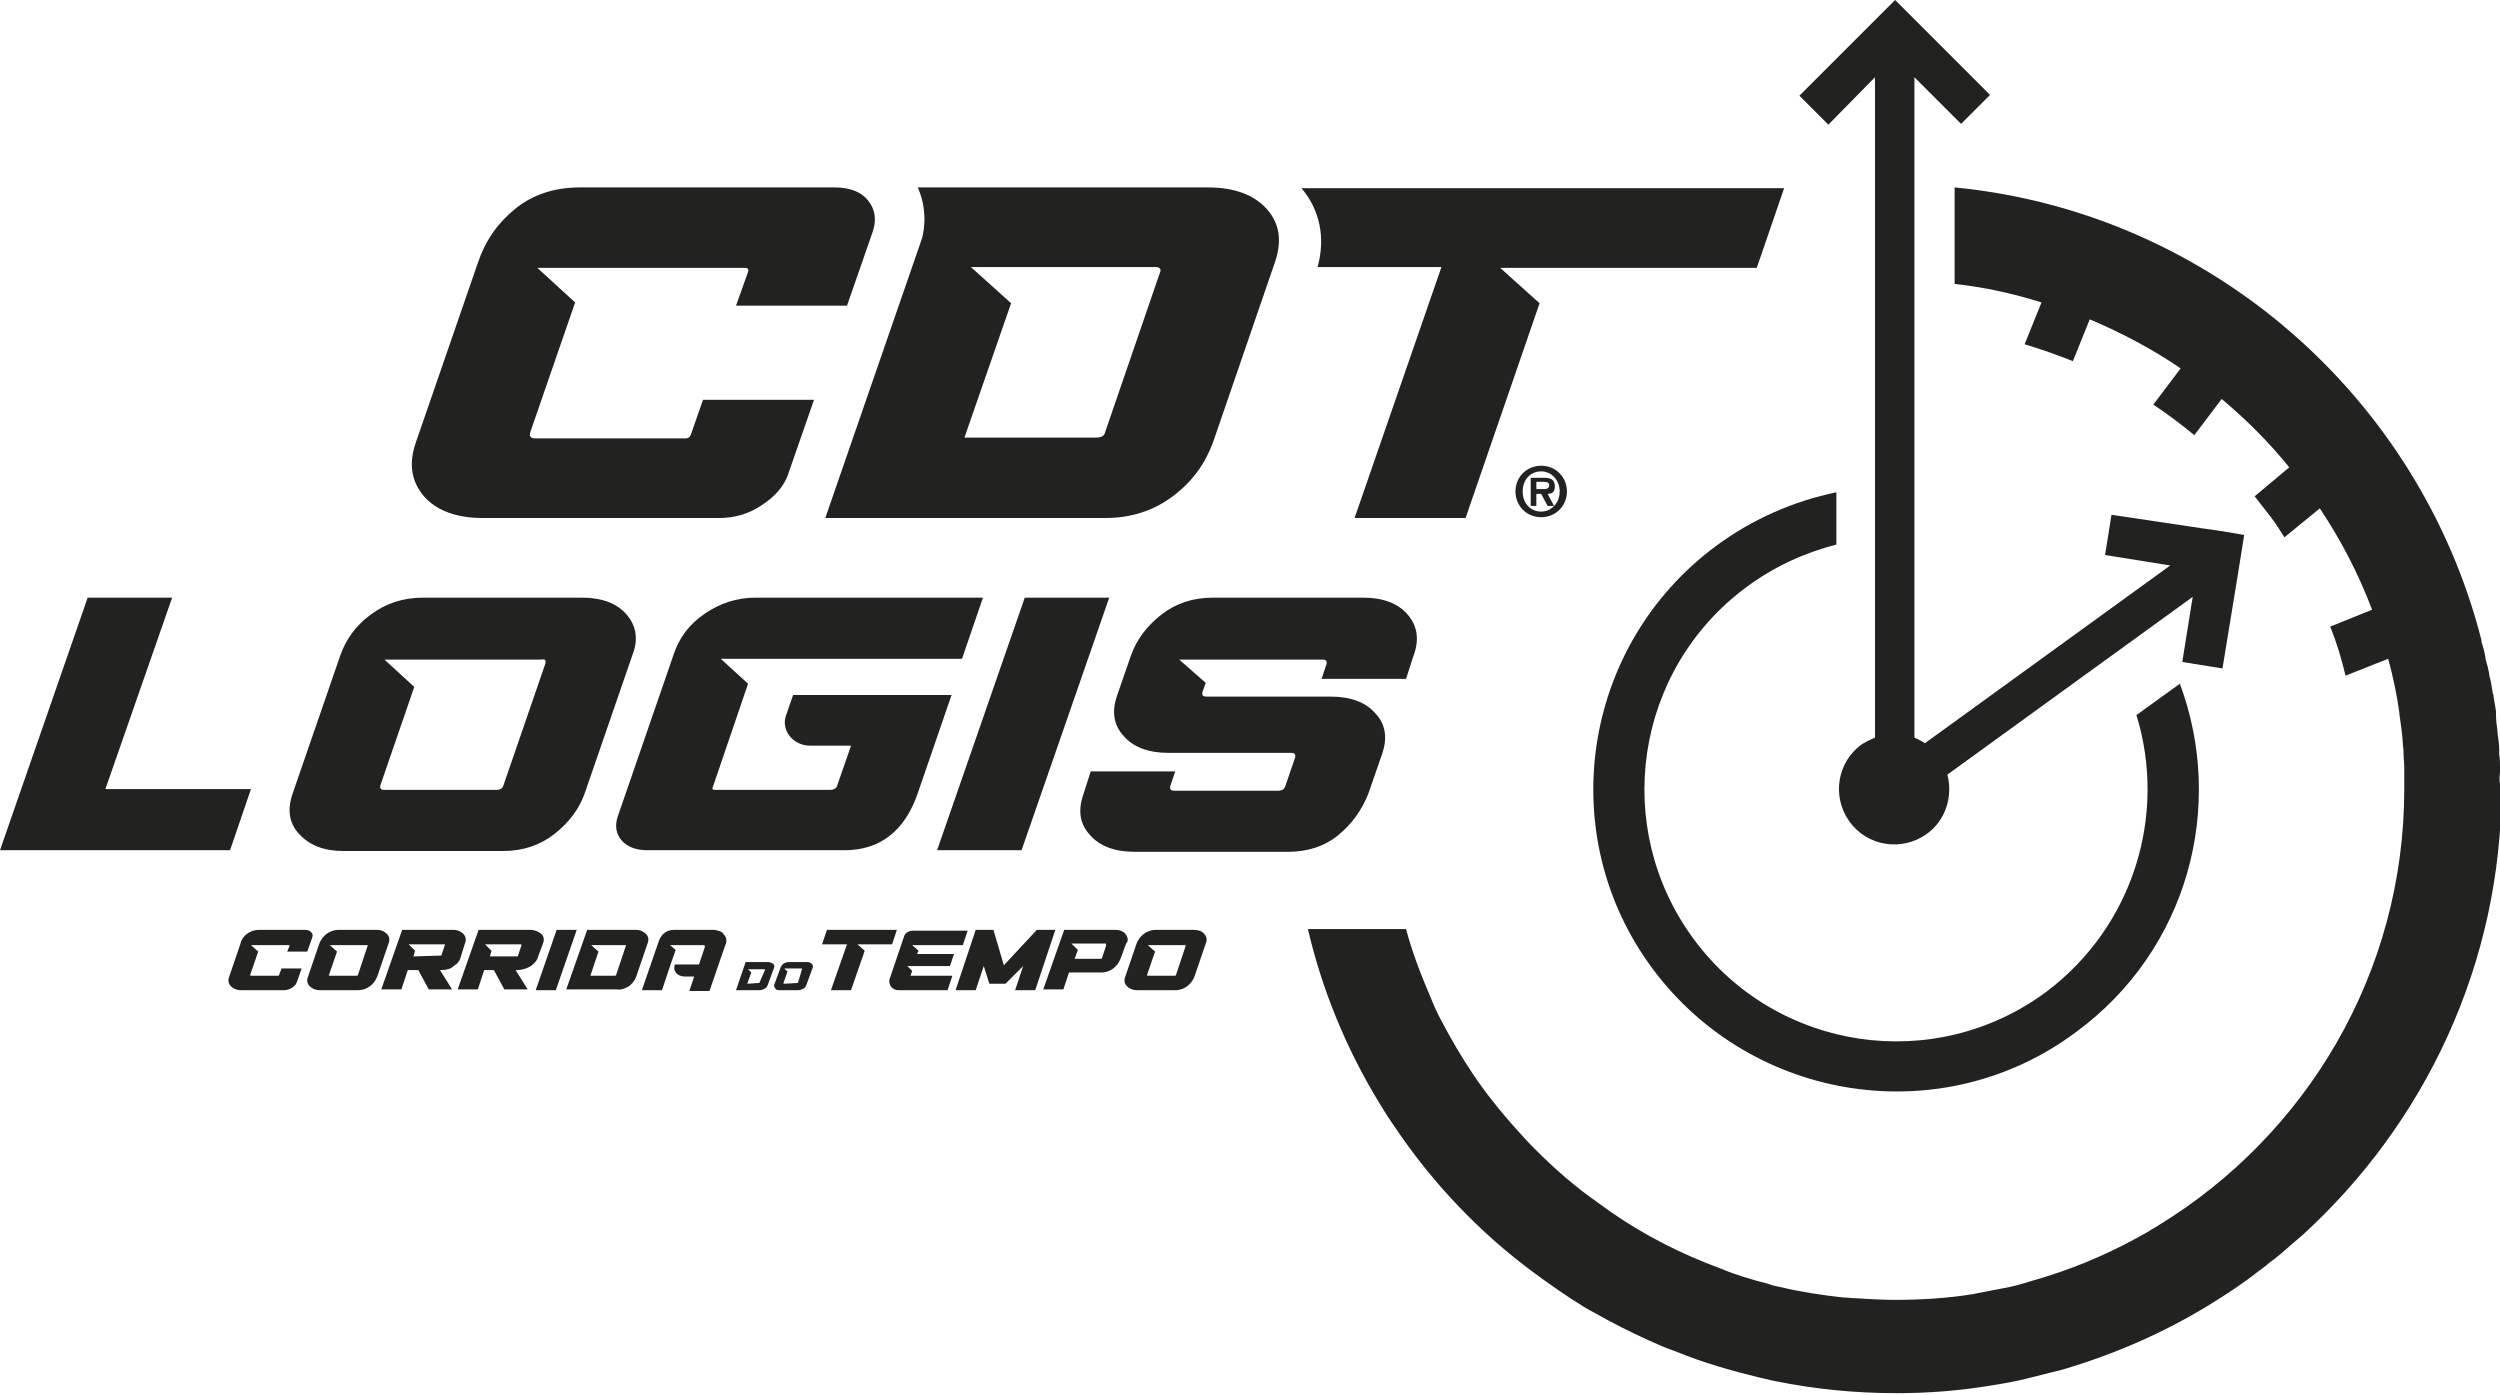
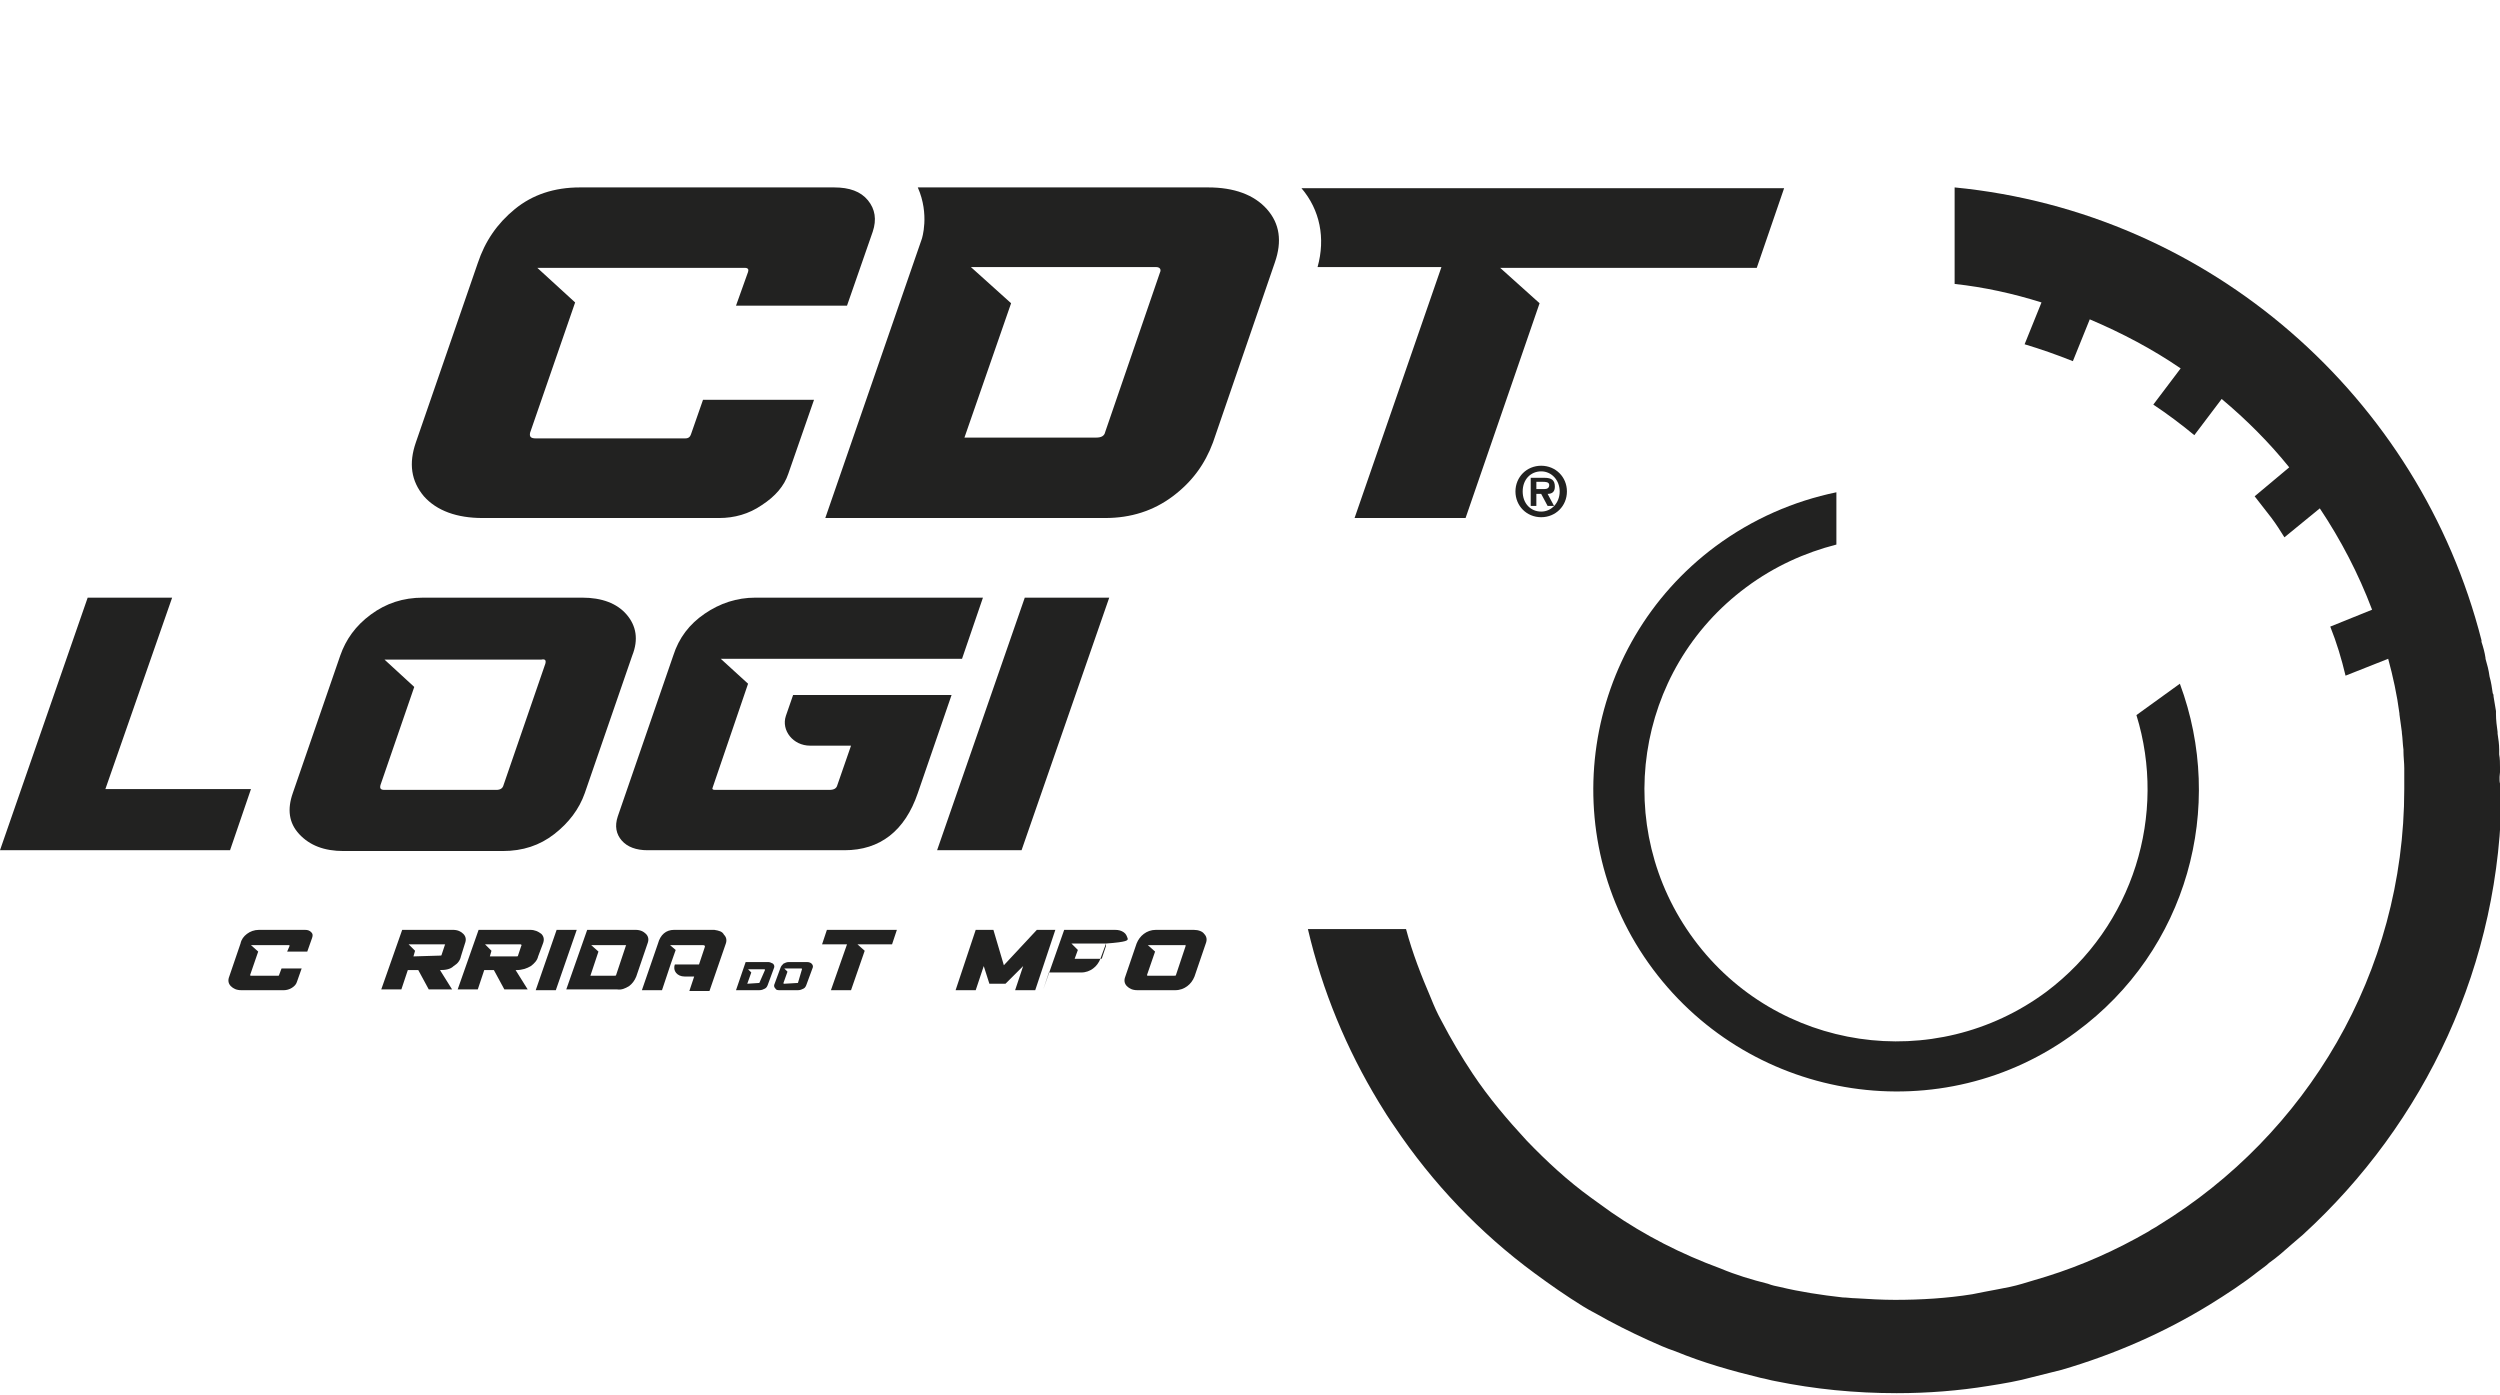
<svg xmlns="http://www.w3.org/2000/svg" version="1.1" id="Camada_2" x="0px" y="0px" viewBox="0 0 310.8 173.4" style="enable-background:new 0 0 310.8 173.4;" xml:space="preserve">
  <style type="text/css">
	.st0{fill:#222221;}
</style>
  <g id="Camada_1-2">
    <g>
      <path class="st0" d="M77.9,76.4c-1.2-1.4-3.1-2.1-5.5-2.1H52.6c-2.5,0-4.6,0.7-6.5,2.1s-3.1,3.1-3.8,5.1l-5.9,17.1    c-0.7,2-0.5,3.7,0.8,5.1s3.1,2.1,5.5,2.1h19.8c2.5,0,4.6-0.7,6.4-2.1s3.1-3.1,3.8-5.1l5.9-17.1C79.4,79.5,79.1,77.8,77.9,76.4     M67.8,82.5l-5.2,15.1c-0.1,0.4-0.4,0.6-0.9,0.6H47.8c-0.5,0-0.6-0.2-0.5-0.6l4.2-12.2l-3.7-3.4h5.5c0,0,0.1,0,0.1,0h13.9    C67.8,81.9,67.9,82.1,67.8,82.5" />
      <polygon class="st0" points="10.9,74.3 21.4,74.3 13.1,98.1 31.2,98.1 28.6,105.7 0,105.7   " />
-       <path class="st0" d="M175,76.4c-1.2-1.4-3.1-2.1-5.5-2.1h-18.7c-2.5,0-4.6,0.7-6.4,2.1s-3.1,3.1-3.8,5.1l-1.7,4.9    c-0.7,2-0.5,3.7,0.8,5.1c1.2,1.4,3.1,2.1,5.6,2.1h15.2c0.5,0,0.6,0.2,0.5,0.6l-1.2,3.5c-0.1,0.4-0.4,0.6-0.9,0.6H146    c-0.5,0-0.6-0.2-0.5-0.6l0.6-1.8h-10.5l-0.9,2.8c-0.7,2-0.5,3.7,0.8,5.1c1.2,1.4,3.1,2.1,5.6,2.1h19c2.5,0,4.6-0.7,6.3-2.1    c1.7-1.4,2.9-3.1,3.7-5.1l1.7-4.9c0.7-2,0.5-3.7-0.8-5.1c-1.2-1.4-3.1-2.1-5.6-2.1H150c-0.5,0-0.6-0.2-0.5-0.6l0.4-1.1l-3.3-2.9    h4.9c0,0,0.1,0,0.1,0h12.8c0.5,0,0.6,0.2,0.5,0.6l-0.6,1.8h10.5l0.9-2.8C176.5,79.5,176.2,77.8,175,76.4" />
      <polygon class="st0" points="127.4,74.3 137.9,74.3 127,105.7 116.5,105.7   " />
      <path class="st0" d="M122.2,74.3H93.9c-2.3,0-4.4,0.7-6.3,2s-3.2,3-3.9,5.2l-6.9,20c-0.4,1.2-0.2,2.2,0.5,3    c0.7,0.8,1.8,1.2,3.2,1.2H105c4.4,0,7.5-2.4,9.1-7.1l4.2-12.2H98.6l-0.9,2.6c-0.6,1.8,0.9,3.7,3,3.7h5.1l-1.7,4.9    c-0.1,0.4-0.4,0.6-1,0.6H88.9c-0.3,0-0.4-0.1-0.3-0.3L93,85l-3.4-3.1h5.1c0,0,0.1,0,0.1,0h24.8L122.2,74.3L122.2,74.3z" />
      <path class="st0" d="M60,64.4h29.4c1.9,0,3.7-0.5,5.3-1.6c1.7-1.1,2.8-2.4,3.3-3.9l3.2-9.2H87.4L85.9,54c-0.1,0.3-0.3,0.5-0.7,0.5    H66.6c-0.6,0-0.8-0.2-0.7-0.7l5.6-16.2l-4.7-4.3h7.1c0,0,0.1,0,0.1,0h18.6c0.4,0,0.5,0.2,0.4,0.5L91.5,38h13.8l3.2-9.2    c0.5-1.5,0.3-2.8-0.6-3.9c-0.9-1.1-2.3-1.6-4.2-1.6H72.1c-3.2,0-5.9,0.9-8.1,2.7c-2.2,1.8-3.7,4-4.6,6.7L51.7,55    c-0.9,2.6-0.6,4.8,1,6.7C54.3,63.5,56.8,64.4,60,64.4" />
      <path class="st0" d="M150.2,23.3h-36.1c1.5,3.4,0.5,6.4,0.5,6.4h0l-12,34.7h34.8c3.2,0,6-0.9,8.4-2.7c2.4-1.8,4-4,5-6.7l7.7-22.4    c0.9-2.6,0.6-4.8-1-6.6S153.4,23.3,150.2,23.3 M144.2,33.9l-6.8,19.8c-0.1,0.5-0.5,0.7-1.1,0.7h-16.4l5.8-16.7l-5-4.5h6.6l16.4,0    C144.2,33.2,144.4,33.5,144.2,33.9" />
      <path class="st0" d="M163.8,33.2h15.4l-10.8,31.2h13.8l9.2-26.7l-4.9-4.4h6.4l25.5,0l3.4-9.9h-60    C164.1,26.1,164.8,29.6,163.8,33.2" />
      <path class="st0" d="M188.4,61.1c0,1.8,1.4,3.2,3.2,3.2s3.2-1.4,3.2-3.2s-1.4-3.2-3.2-3.2S188.4,59.3,188.4,61.1 M193.9,61.1    c0,1.4-1,2.5-2.3,2.5s-2.3-1-2.3-2.5s1-2.5,2.3-2.5S193.9,59.7,193.9,61.1" />
      <path class="st0" d="M190.3,62.9h0.7v-1.5h0.6l0.8,1.5h0.8l-0.8-1.5c0.6,0,0.9-0.3,0.9-0.9c0-0.8-0.4-1.1-1.3-1.1h-1.7V62.9z     M191,59.9h0.8c0.3,0,0.8,0,0.8,0.4c0,0.4-0.3,0.5-0.6,0.5H191L191,59.9L191,59.9z" />
-       <path class="st0" d="M233.1,9.6v82.1c-0.5,0.2-1.1,0.5-1.6,0.8c-3.1,2.2-3.8,6.5-1.6,9.6s6.5,3.8,9.6,1.6c2.4-1.7,3.3-4.7,2.6-7.4    l30.5-22.1l-1.3,8.1l5,0.8l1.9-11.6l0.8-5l-3-0.5l-2.1-0.3L262.5,64l-0.8,5l8.1,1.3l-30.5,22.1c-0.4-0.3-0.9-0.5-1.3-0.7V9.6    l5.8,5.8l3.6-3.6l-8.3-8.3L235.6,0l-2.1,2.1L232,3.6l-8.3,8.3l3.6,3.6L233.1,9.6L233.1,9.6z" />
      <path class="st0" d="M217.1,73c3.5-2.6,7.3-4.3,11.2-5.3v-6.5c-5.3,1.1-10.4,3.3-15,6.7c-16.7,12.4-20.2,36-7.8,52.6    s36,20.2,52.6,7.8C272,118.1,276.7,100.3,271,85l-5.4,3.9c3.8,12.3-0.3,26.2-11.2,34.4c-13.9,10.3-33.5,7.4-43.8-6.5    S203.2,83.3,217.1,73" />
      <path class="st0" d="M310.8,96c0-0.2,0-0.4,0-0.6c0-0.5,0-1.1-0.1-1.6c0-0.2,0-0.4,0-0.6c0-0.7-0.1-1.3-0.2-2V91    c-0.1-0.7-0.2-1.5-0.2-2.2c0-0.1,0-0.2,0-0.4c-0.1-0.6-0.2-1.2-0.3-1.8c0-0.1,0-0.3-0.1-0.4c-0.1-0.7-0.2-1.4-0.4-2.1v0    c-0.1-0.8-0.3-1.5-0.5-2.2c0,0,0-0.1,0-0.1c-0.1-0.7-0.3-1.4-0.5-2c0-0.1,0-0.1,0-0.2l0,0c-7.7-30.2-33.7-53.2-65.5-56.3v12    c3.7,0.4,7.3,1.2,10.8,2.3l-2.1,5.2c2,0.6,4,1.3,6,2.1l2.1-5.2c4,1.7,7.8,3.7,11.3,6.1l-3.4,4.5c1.8,1.2,3.4,2.4,5.1,3.8l3.4-4.5    c3.1,2.6,5.9,5.4,8.4,8.5l-4.3,3.6c0.7,0.9,1.4,1.8,2.1,2.7c0.6,0.8,1.1,1.6,1.6,2.4l4.4-3.6c2.6,3.9,4.8,8.1,6.5,12.6l-5.2,2.1    c0.8,2,1.4,4,1.9,6.1l5.3-2.1c0.6,2.2,1.1,4.5,1.4,6.8c0,0,0,0.1,0,0.1c0.1,0.8,0.2,1.5,0.3,2.2c0,0,0,0.1,0,0.1    c0.1,0.7,0.1,1.4,0.2,2.1c0,0.1,0,0.1,0,0.2c0,0.7,0.1,1.4,0.1,2.1c0,0.1,0,0.3,0,0.4c0,0.7,0,1.4,0,2.2c0,22.9-12.2,43-30.5,54.2    c-0.4,0.3-0.9,0.5-1.3,0.8c-4,2.3-8.2,4.2-12.7,5.6c-1,0.3-2,0.6-3,0.9c-1,0.3-2,0.5-3.1,0.7s-2.1,0.4-3.1,0.6    c-3.1,0.5-6.4,0.7-9.6,0.7c-1.6,0-3.3-0.1-4.9-0.2c-0.5,0-1.1-0.1-1.6-0.1c-2.7-0.3-5.3-0.7-7.8-1.3c-0.5-0.1-1-0.2-1.5-0.4    c-2-0.5-4-1.1-5.9-1.9c-4.9-1.8-9.4-4.1-13.6-7c-0.8-0.6-1.7-1.2-2.5-1.8c-2.9-2.1-5.5-4.5-8-7.1c-2.4-2.6-4.7-5.3-6.7-8.3    c-1.4-2.1-2.7-4.3-3.9-6.6c-0.5-0.9-0.9-1.8-1.3-2.8c-1.2-2.8-2.3-5.6-3.1-8.6h-12.2c1.8,7.7,4.8,14.9,8.8,21.5    c0.6,1,1.3,2.1,2,3.1c4.7,7,10.6,13.2,17.4,18.2c1.9,1.4,3.9,2.8,6,4.1c0.5,0.3,1,0.6,1.6,0.9c2.1,1.2,4.3,2.3,6.5,3.3    c1.1,0.5,2.2,1,3.4,1.4c3.4,1.4,6.9,2.4,10.6,3.3c0.6,0.1,1.2,0.3,1.8,0.4c4.9,1,9.9,1.5,15.1,1.5c3.9,0,7.7-0.3,11.4-0.9    c1.9-0.3,3.7-0.6,5.5-1.1c1.2-0.3,2.4-0.6,3.6-0.9c6.5-1.9,12.7-4.6,18.4-8.1c2.1-1.3,4.1-2.6,6-4.1c0.5-0.4,1-0.7,1.4-1.1    c1-0.7,1.9-1.5,2.8-2.3c0.5-0.4,0.9-0.8,1.4-1.2c15.1-13.8,24.7-33.6,24.7-55.7C310.7,97.5,310.7,96.8,310.8,96" />
      <path class="st0" d="M100.3,119.6h-2.2c-0.3,0-0.5,0.1-0.7,0.2c-0.2,0.2-0.3,0.3-0.4,0.6l-0.7,1.9c-0.1,0.2-0.1,0.4,0.1,0.6    c0.1,0.2,0.3,0.2,0.6,0.2h2.2c0.3,0,0.5-0.1,0.7-0.2s0.3-0.3,0.4-0.6l0.7-1.9c0.1-0.2,0.1-0.4-0.1-0.6    C100.8,119.7,100.6,119.6,100.3,119.6 M99.2,122.2C99.2,122.2,99.2,122.2,99.2,122.2l-1.7,0.1c-0.1,0-0.1,0-0.1-0.1l0.5-1.4    l-0.4-0.4h0.6c0,0,0,0,0,0h1.5c0.1,0,0.1,0,0.1,0.1L99.2,122.2L99.2,122.2z" />
      <path class="st0" d="M95.5,119.6h-2.8l-1.2,3.5h2.9c0.3,0,0.5-0.1,0.7-0.2s0.3-0.3,0.4-0.6l0.7-1.9c0.1-0.2,0.1-0.4-0.1-0.6    C95.9,119.7,95.7,119.6,95.5,119.6 M94.4,122.2C94.4,122.2,94.3,122.2,94.4,122.2l-1.5,0.1l0.5-1.4l-0.4-0.4h0.6h1.4    c0.1,0,0.1,0,0.1,0.1L94.4,122.2L94.4,122.2z" />
-       <path class="st0" d="M44.5,123.1c0.6,0,1.1-0.2,1.5-0.5c0.4-0.3,0.7-0.7,0.9-1.2l1.4-4.1c0.2-0.5,0.1-0.9-0.2-1.2    c-0.3-0.3-0.7-0.5-1.3-0.5h-4.7c-0.6,0-1.1,0.2-1.5,0.5c-0.4,0.3-0.7,0.7-0.9,1.2l-1.4,4.1c-0.2,0.5-0.1,0.9,0.2,1.2    c0.3,0.3,0.7,0.5,1.3,0.5H44.5z M40.9,121.2l1-2.9l-0.9-0.8h1.3c0,0,0,0,0,0h3.3c0.1,0,0.2,0.1,0.1,0.1l-1.2,3.6    c0,0.1-0.1,0.1-0.2,0.1H41C40.9,121.3,40.8,121.2,40.9,121.2" />
      <path class="st0" d="M56.4,120.1c0.5-0.3,0.8-0.7,0.9-1.2l0.5-1.6c0.2-0.5,0.1-0.9-0.2-1.2c-0.3-0.3-0.7-0.5-1.3-0.5H50l-2.6,7.4    h2.5l0.8-2.4H52l1.3,2.4h2.9l-1.5-2.4h0C55.4,120.6,56,120.5,56.4,120.1 M51.4,118.9l0.2-0.7l-0.8-0.8h1.1h3.3    c0.1,0,0.2,0,0.1,0.1l-0.4,1.2c0,0.1-0.1,0.1-0.2,0.1L51.4,118.9L51.4,118.9z" />
      <path class="st0" d="M65.9,115.6h-6.4l-2.6,7.4h2.5l0.8-2.4h1.2l1.3,2.4h2.9l-1.5-2.4h0.1c0.7,0,1.3-0.2,1.8-0.5    c0.4-0.3,0.8-0.7,0.9-1.2l0.6-1.6c0.2-0.5,0.1-0.9-0.2-1.2C66.9,115.8,66.5,115.6,65.9,115.6 M64.8,117.6l-0.4,1.2    c0,0.1-0.1,0.1-0.2,0.1h-3.3l0.2-0.7l-0.8-0.8h1.1h3.3C64.8,117.4,64.9,117.5,64.8,117.6" />
      <polygon class="st0" points="66.6,123.1 69.1,123.1 71.7,115.6 69.2,115.6   " />
      <path class="st0" d="M88.8,115.6h-5c-1,0-1.7,0.6-2,1.7l-2,5.8h2.5l0.6-1.8l0.5-1.5l0.6-1.7l-0.7-0.6h1.1c0,0,0,0,0.1,0h2.9    c0.2,0,0.3,0.1,0.2,0.3l-0.7,2.1h-3c-0.3,0.8,0.3,1.5,1.2,1.5h1.2l-0.6,1.8h2.5l2-5.8c0.2-0.5,0.1-0.9-0.2-1.2    C89.8,115.8,89.4,115.7,88.8,115.6" />
      <path class="st0" d="M35.7,118.3h2.5l0.6-1.7c0.1-0.3,0.1-0.5-0.1-0.7c-0.2-0.2-0.4-0.3-0.8-0.3h-5.7c-0.6,0-1.1,0.2-1.5,0.5    c-0.4,0.3-0.7,0.7-0.8,1.2l-1.4,4.1c-0.2,0.5-0.1,0.9,0.2,1.2c0.3,0.3,0.7,0.5,1.3,0.5h5.3c0.3,0,0.7-0.1,1-0.3s0.5-0.4,0.6-0.7    l0.6-1.7H35l-0.3,0.8c0,0.1-0.1,0.1-0.1,0.1h-3.4c-0.1,0-0.1,0-0.1-0.1l1-2.9l-0.9-0.8h1.3c0,0,0,0,0,0h3.4c0.1,0,0.1,0,0.1,0.1    L35.7,118.3L35.7,118.3z" />
      <path class="st0" d="M78.2,122.6c0.4-0.3,0.7-0.7,0.9-1.2l1.4-4.1c0.2-0.5,0.1-0.9-0.2-1.2c-0.3-0.3-0.7-0.5-1.3-0.5h-6l-2.6,7.4    h6.3C77.2,123.1,77.7,122.9,78.2,122.6 M76.4,121.3h-3l1-3l-0.9-0.8h1.2h3c0.1,0,0.2,0,0.1,0.1l-1.2,3.6    C76.6,121.3,76.5,121.3,76.4,121.3" />
      <path class="st0" d="M148.4,115.6h-4.7c-0.6,0-1.1,0.2-1.5,0.5c-0.4,0.3-0.7,0.7-0.9,1.2l-1.4,4.1c-0.2,0.5-0.1,0.9,0.2,1.2    c0.3,0.3,0.7,0.5,1.3,0.5h4.7c0.6,0,1.1-0.2,1.5-0.5c0.4-0.3,0.7-0.7,0.9-1.2l1.4-4.1c0.2-0.5,0.1-0.9-0.2-1.2    C149.5,115.8,149,115.6,148.4,115.6 M147.4,117.6l-1.2,3.6c0,0.1-0.1,0.1-0.2,0.1h-3.3c-0.1,0-0.1,0-0.1-0.1l1-2.9l-0.9-0.8h1.3    c0,0,0,0,0,0h3.3C147.3,117.4,147.4,117.5,147.4,117.6" />
-       <path class="st0" d="M140.2,116.7c-0.1-0.3-0.2-0.6-0.5-0.8s-0.6-0.3-1.1-0.3h-6.3l-2.6,7.4h2.5l0.7-2.1h4c0.6,0,1.1-0.2,1.5-0.5    s0.7-0.7,0.9-1.2l0.7-1.9C140.2,117.1,140.2,116.9,140.2,116.7 M137.5,117.6l-0.5,1.5c0,0.1-0.1,0.1-0.2,0.1h-3.2l0.4-1.1    l-0.8-0.8h1.1h3.2C137.5,117.4,137.5,117.5,137.5,117.6C137.5,117.5,137.5,117.6,137.5,117.6" />
+       <path class="st0" d="M140.2,116.7c-0.1-0.3-0.2-0.6-0.5-0.8s-0.6-0.3-1.1-0.3h-6.3l-2.6,7.4l0.7-2.1h4c0.6,0,1.1-0.2,1.5-0.5    s0.7-0.7,0.9-1.2l0.7-1.9C140.2,117.1,140.2,116.9,140.2,116.7 M137.5,117.6l-0.5,1.5c0,0.1-0.1,0.1-0.2,0.1h-3.2l0.4-1.1    l-0.8-0.8h1.1h3.2C137.5,117.4,137.5,117.5,137.5,117.6C137.5,117.5,137.5,117.6,137.5,117.6" />
      <polygon class="st0" points="111.5,115.6 102.8,115.6 102.2,117.4 105.3,117.4 103.3,123.1 105.8,123.1 107.5,118.2 106.6,117.4     107.8,117.4 107.8,117.4 110.9,117.4   " />
      <polygon class="st0" points="128.9,115.6 124.8,120 123.5,115.6 121.3,115.6 118.8,123.1 121.3,123.1 122.3,120.1 123,122.3     125,122.3 127.2,120.1 126.2,123.1 128.7,123.1 131.2,115.6   " />
-       <path class="st0" d="M118.1,120.1l0.5-1.5H114l0.2-0.4l-0.8-0.7h1.1h5.2l0.6-1.8h-6.8c-0.5,0-1,0.3-1.1,0.7l-1.8,5.3    c-0.2,0.7,0.3,1.4,1.1,1.4h6.1l0.6-1.8h-5.2l0.2-0.6l-0.6-0.6L118.1,120.1L118.1,120.1z" />
    </g>
  </g>
</svg>